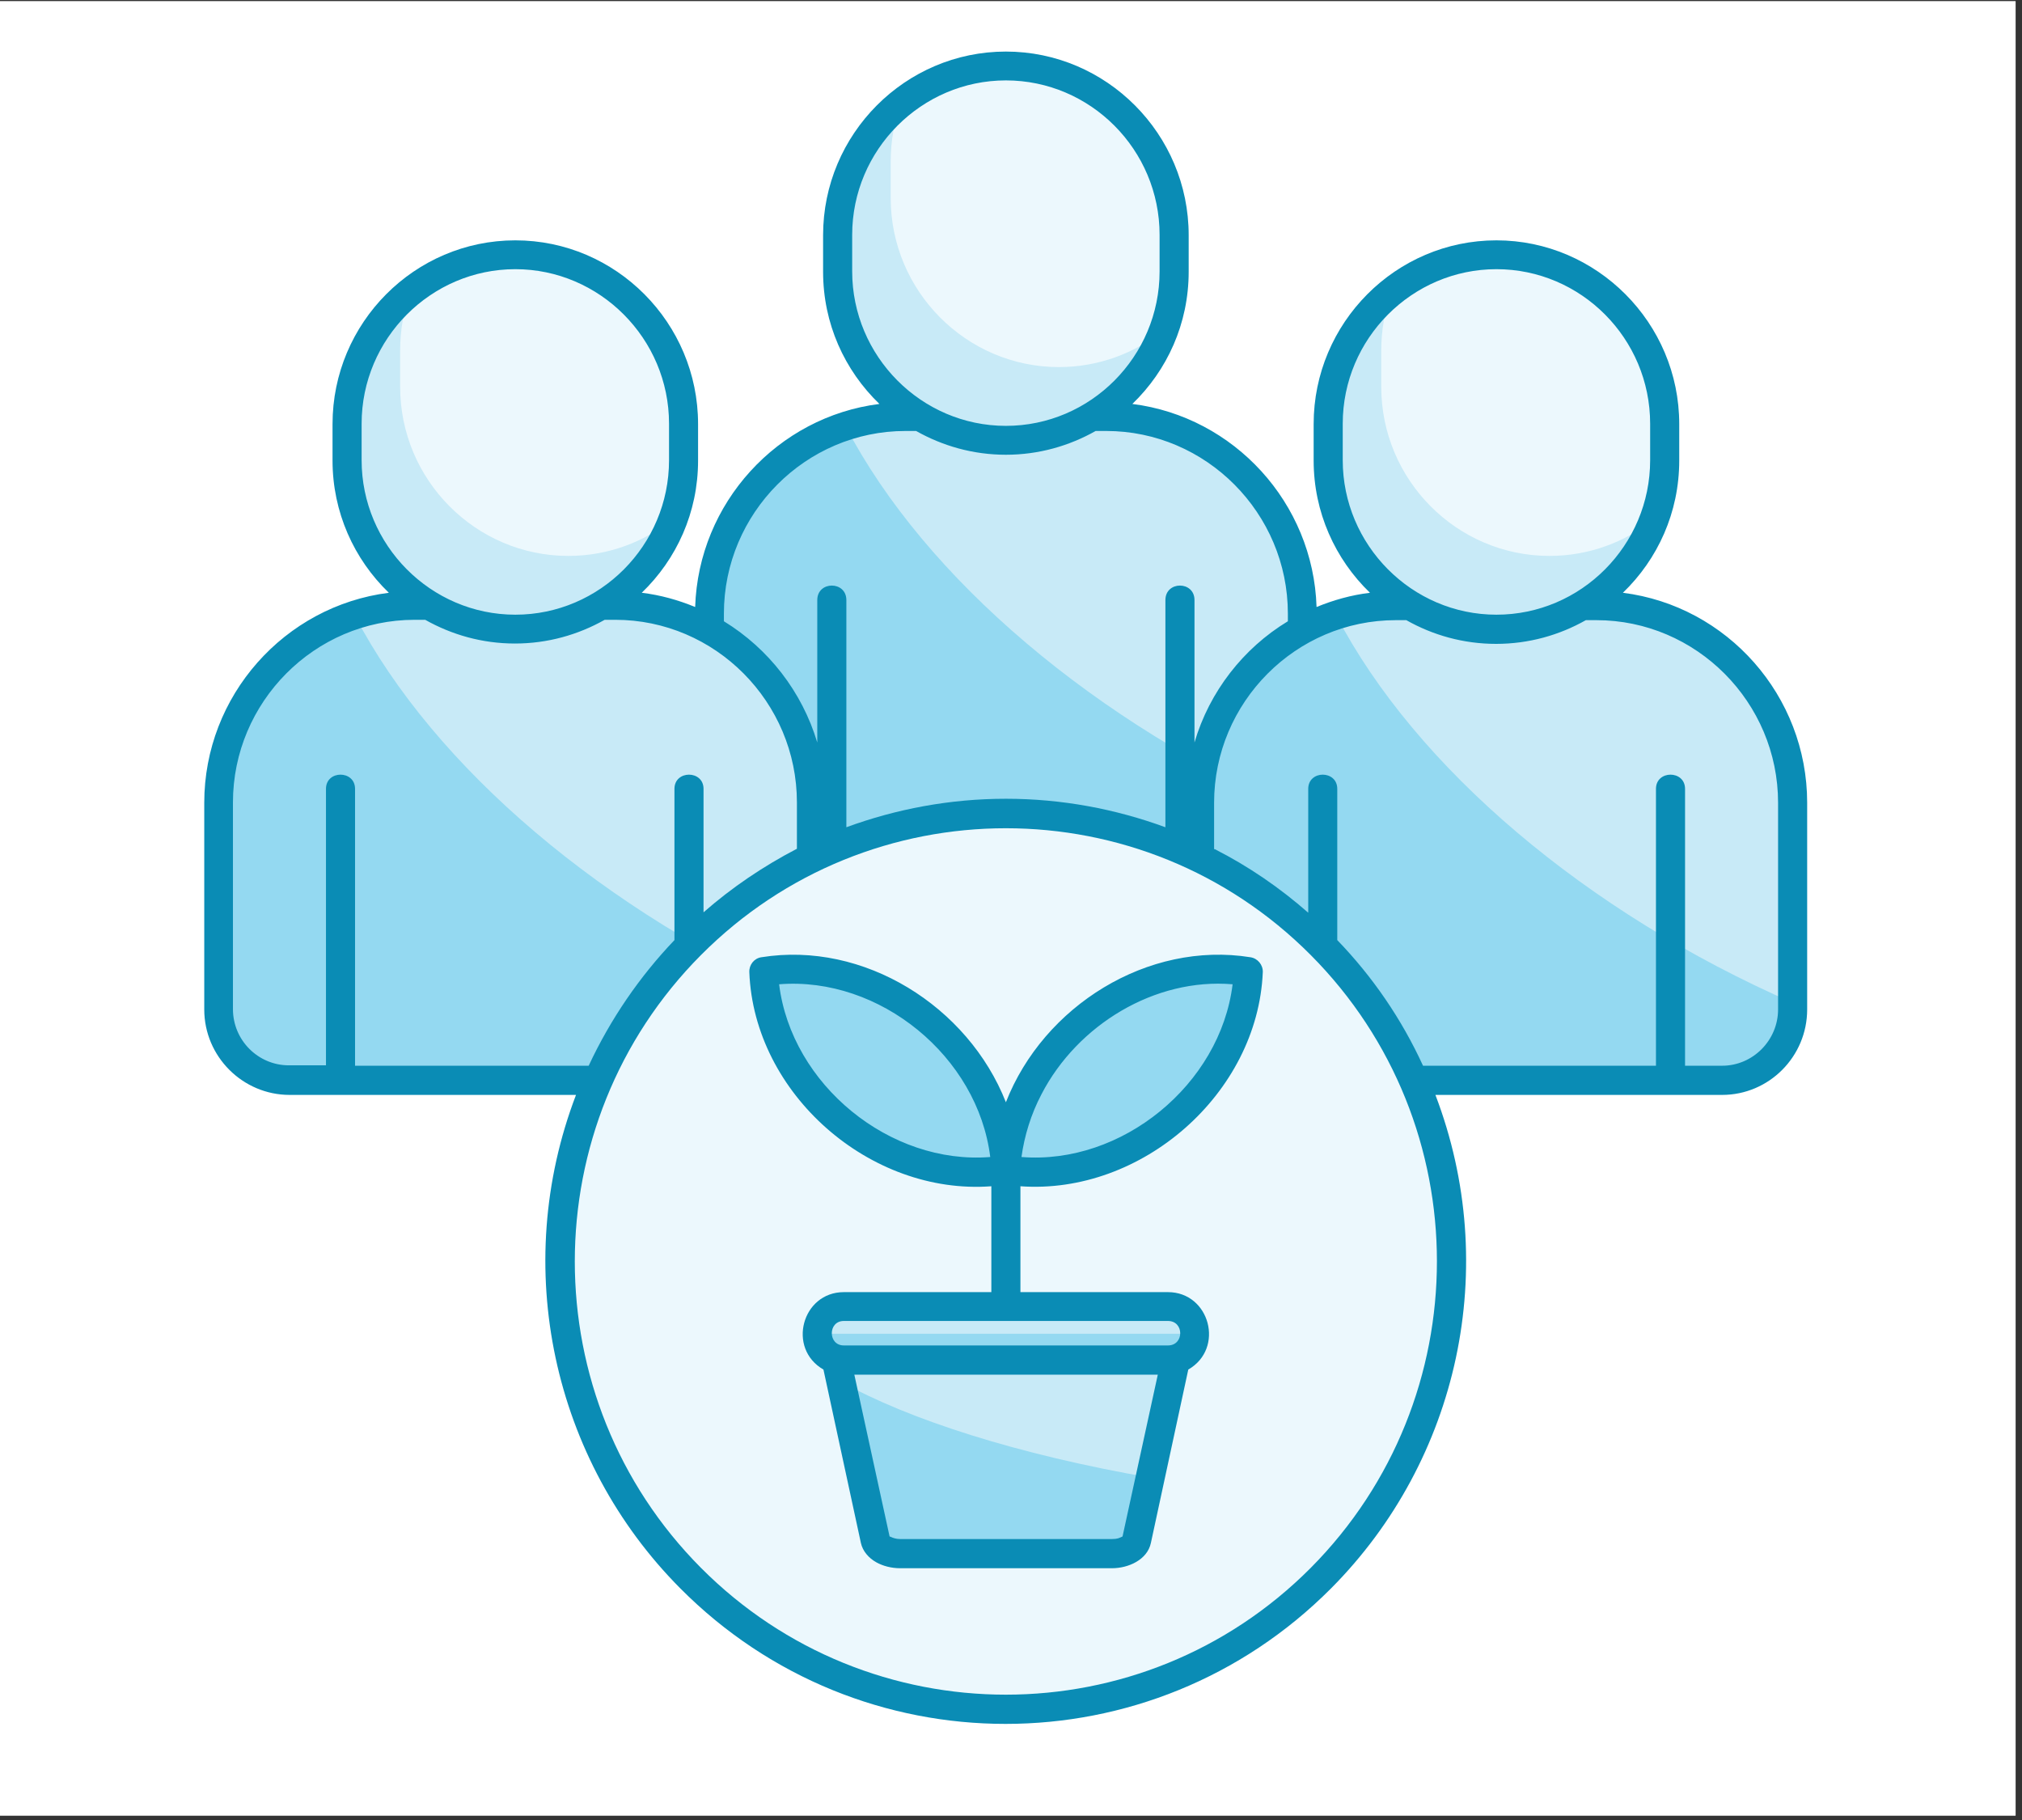
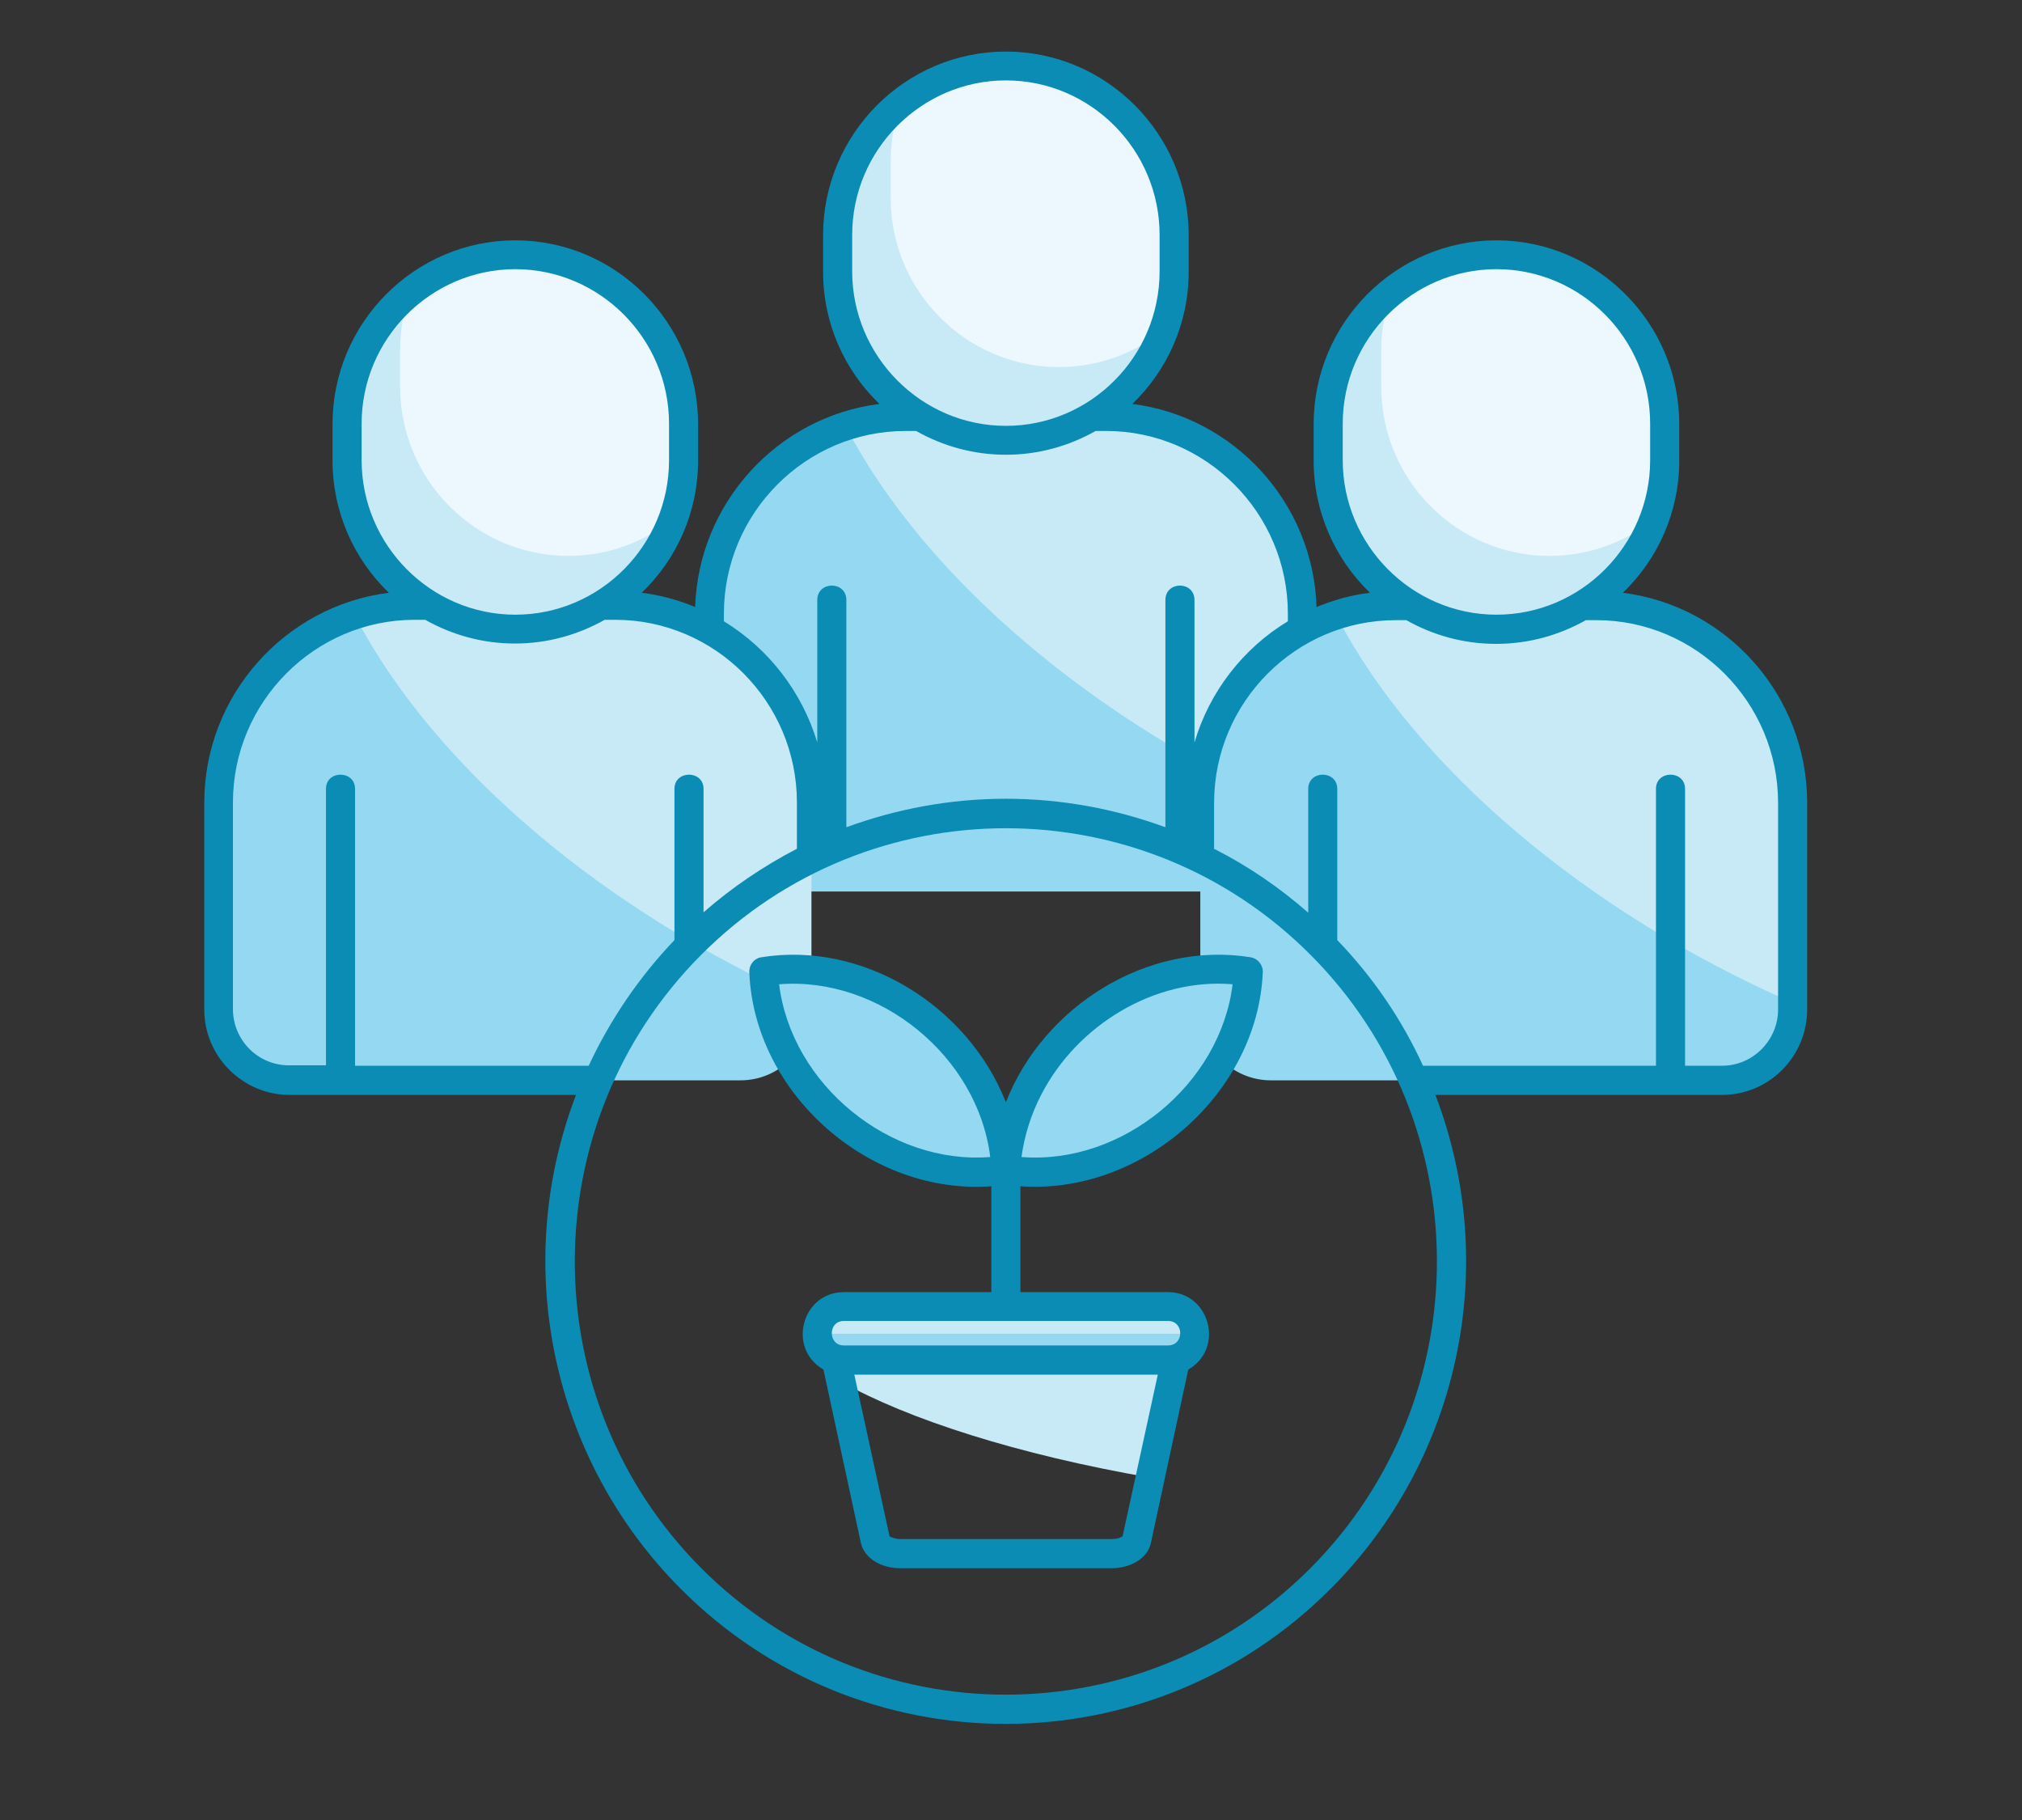
<svg xmlns="http://www.w3.org/2000/svg" width="210" zoomAndPan="magnify" viewBox="0 0 157.5 141.75" height="189" preserveAspectRatio="xMidYMid meet" version="1.0">
  <rect x="0" y="0" width="157.5" height="141.75" fill="#333333" stroke="none" />
  <defs>
    <clipPath id="433c68b331">
-       <path d="M 0 0.102 L 157 0.102 L 157 141.402 L 0 141.402 Z M 0 0.102 " clip-rule="nonzero" />
-     </clipPath>
+       </clipPath>
    <clipPath id="1df9b3ebb7">
      <path d="M 15.91 4 L 140.766 4 L 140.766 135 L 15.91 135 Z M 15.91 4 " clip-rule="nonzero" />
    </clipPath>
  </defs>
  <g clip-path="url(#433c68b331)">
-     <path fill="#ffffff" d="M 0 0.102 L 157 0.102 L 157 141.402 L 0 141.402 Z M 0 0.102 " fill-opacity="1" fill-rule="nonzero" />
    <path fill="#ffffff" d="M 0 0.102 L 157 0.102 L 157 141.402 L 0 141.402 Z M 0 0.102 " fill-opacity="1" fill-rule="nonzero" />
  </g>
  <path fill="#94d9f1" d="M 86.164 32.457 L 70.566 32.457 C 62.16 32.457 55.281 39.371 55.281 47.816 L 55.281 63.918 C 55.281 66.961 57.773 69.434 60.773 69.434 L 95.93 69.434 C 98.957 69.434 101.418 66.934 101.418 63.918 L 101.418 47.816 C 101.418 39.34 94.543 32.457 86.164 32.457 Z M 86.164 32.457 " fill-opacity="1" fill-rule="evenodd" />
  <path fill="#c8eaf7" d="M 86.164 32.457 L 70.566 32.457 C 68.926 32.457 67.34 32.715 65.867 33.199 C 72.066 45.059 85.344 56.32 101.449 63.375 L 101.449 47.789 C 101.418 39.34 94.543 32.457 86.164 32.457 Z M 86.164 32.457 " fill-opacity="1" fill-rule="evenodd" />
  <path fill="#c8eaf7" d="M 78.352 5.125 C 71.133 5.125 65.246 11.039 65.246 18.293 L 65.246 21.137 C 65.246 28.391 71.133 34.309 78.352 34.309 C 85.57 34.309 91.457 28.391 91.457 21.137 L 91.457 18.293 C 91.457 11.039 85.57 5.125 78.352 5.125 Z M 78.352 5.125 " fill-opacity="1" fill-rule="evenodd" />
  <path fill="#ecf8fd" d="M 78.352 5.125 C 75.266 5.125 72.434 6.203 70.199 7.996 C 69.66 9.418 69.379 10.984 69.379 12.574 L 69.379 15.422 C 69.379 22.672 75.266 28.59 82.484 28.59 C 85.57 28.59 88.398 27.508 90.637 25.715 C 91.172 24.293 91.457 22.73 91.457 21.137 L 91.457 18.293 C 91.457 11.039 85.57 5.125 78.352 5.125 Z M 78.352 5.125 " fill-opacity="1" fill-rule="evenodd" />
  <path fill="#94d9f1" d="M 47.953 47.164 L 32.328 47.164 C 23.922 47.164 17.043 54.074 17.043 62.523 L 17.043 78.621 C 17.043 81.664 19.504 84.141 22.535 84.141 L 57.688 84.141 C 60.719 84.141 63.18 81.637 63.18 78.621 L 63.18 62.523 C 63.207 54.074 56.328 47.164 47.953 47.164 Z M 47.953 47.164 " fill-opacity="1" fill-rule="evenodd" />
  <path fill="#c8eaf7" d="M 47.953 47.164 L 32.328 47.164 C 30.684 47.164 29.102 47.418 27.629 47.93 C 33.828 59.793 47.102 71.055 63.207 78.109 L 63.207 62.523 C 63.207 54.074 56.328 47.164 47.953 47.164 Z M 47.953 47.164 " fill-opacity="1" fill-rule="evenodd" />
  <path fill="#94d9f1" d="M 124.375 47.164 L 108.777 47.164 C 100.371 47.164 93.496 54.074 93.496 62.523 L 93.496 78.621 C 93.496 81.664 95.984 84.141 98.984 84.141 L 134.141 84.141 C 137.168 84.141 139.633 81.637 139.633 78.621 L 139.633 62.523 C 139.66 54.074 132.781 47.164 124.375 47.164 Z M 124.375 47.164 " fill-opacity="1" fill-rule="evenodd" />
  <path fill="#c8eaf7" d="M 124.375 47.164 L 108.777 47.164 C 107.137 47.164 105.551 47.418 104.082 47.93 C 110.277 59.793 123.555 71.055 139.66 78.109 L 139.66 62.523 C 139.66 54.074 132.781 47.164 124.375 47.164 Z M 124.375 47.164 " fill-opacity="1" fill-rule="evenodd" />
  <path fill="#c8eaf7" d="M 40.141 19.828 C 32.922 19.828 27.035 25.746 27.035 33 L 27.035 35.844 C 27.035 43.066 32.922 49.012 40.141 49.012 C 47.355 49.012 53.246 43.098 53.246 35.844 L 53.246 33 C 53.246 25.773 47.355 19.828 40.141 19.828 Z M 40.141 19.828 " fill-opacity="1" fill-rule="evenodd" />
  <path fill="#ecf8fd" d="M 40.141 19.828 C 37.055 19.828 34.223 20.91 31.988 22.703 C 31.449 24.125 31.168 25.688 31.168 27.281 L 31.168 30.125 C 31.168 37.379 37.055 43.297 44.273 43.297 C 47.355 43.297 50.188 42.215 52.422 40.422 C 52.961 39 53.246 37.438 53.246 35.844 L 53.246 33 C 53.246 25.773 47.355 19.828 40.141 19.828 Z M 40.141 19.828 " fill-opacity="1" fill-rule="evenodd" />
  <path fill="#c8eaf7" d="M 116.562 19.828 C 109.344 19.828 103.457 25.746 103.457 33 L 103.457 35.844 C 103.457 43.066 109.344 49.012 116.562 49.012 C 123.781 49.012 129.668 43.098 129.668 35.844 L 129.668 33 C 129.668 25.773 123.781 19.828 116.562 19.828 Z M 116.562 19.828 " fill-opacity="1" fill-rule="evenodd" />
  <path fill="#ecf8fd" d="M 116.562 19.828 C 113.477 19.828 110.648 20.91 108.41 22.703 C 107.875 24.125 107.59 25.688 107.59 27.281 L 107.59 30.125 C 107.59 37.379 113.477 43.297 120.695 43.297 C 123.781 43.297 126.609 42.215 128.848 40.422 C 129.387 39 129.668 37.438 129.668 35.844 L 129.668 33 C 129.668 25.773 123.781 19.828 116.562 19.828 Z M 116.562 19.828 " fill-opacity="1" fill-rule="evenodd" />
-   <path fill="#ecf8fd" d="M 78.352 63.348 C 97.516 63.348 113.082 78.965 113.082 98.25 C 113.082 117.535 97.543 133.121 78.352 133.121 C 59.16 133.121 43.621 117.504 43.621 98.219 C 43.621 78.934 59.188 63.348 78.352 63.348 Z M 78.352 63.348 " fill-opacity="1" fill-rule="evenodd" />
-   <path fill="#94d9f1" d="M 91.57 105.957 L 65.133 105.957 L 68.16 119.949 C 68.305 120.578 69.125 121.031 70.086 121.031 L 86.59 121.031 C 87.578 121.031 88.371 120.578 88.512 119.949 Z M 91.57 105.957 " fill-opacity="1" fill-rule="evenodd" />
  <path fill="#c8eaf7" d="M 91.57 105.957 L 65.133 105.957 L 65.5 107.605 C 70.707 110.535 79.285 113.297 89.617 115.086 Z M 91.57 105.957 " fill-opacity="1" fill-rule="evenodd" />
-   <path fill="#c8eaf7" d="M 90.977 101.746 L 65.727 101.746 C 64.566 101.746 63.633 102.688 63.633 103.824 C 63.633 104.988 64.566 105.93 65.727 105.93 L 90.977 105.93 C 92.137 105.93 93.043 104.988 93.043 103.824 C 93.07 102.715 92.137 101.746 90.977 101.746 Z M 90.977 101.746 " fill-opacity="1" fill-rule="evenodd" />
+   <path fill="#c8eaf7" d="M 90.977 101.746 C 64.566 101.746 63.633 102.688 63.633 103.824 C 63.633 104.988 64.566 105.93 65.727 105.93 L 90.977 105.93 C 92.137 105.93 93.043 104.988 93.043 103.824 C 93.07 102.715 92.137 101.746 90.977 101.746 Z M 90.977 101.746 " fill-opacity="1" fill-rule="evenodd" />
  <path fill="#94d9f1" d="M 63.633 103.879 C 63.66 105.02 64.566 105.957 65.727 105.957 L 90.977 105.957 C 92.105 105.957 93.043 105.02 93.043 103.879 Z M 63.633 103.879 " fill-opacity="1" fill-rule="evenodd" />
  <path fill="#94d9f1" d="M 78.352 91.109 C 78.52 86.871 80.672 82.492 84.492 79.332 C 88.344 76.176 93.043 74.98 97.203 75.664 C 97.031 79.902 94.91 84.281 91.059 87.441 C 87.238 90.57 82.539 91.793 78.352 91.109 Z M 78.352 91.109 " fill-opacity="1" fill-rule="evenodd" />
  <path fill="#94d9f1" d="M 78.352 91.109 C 78.152 86.871 76.031 82.492 72.207 79.332 C 68.359 76.176 63.66 74.98 59.473 75.664 C 59.668 79.902 61.793 84.281 65.613 87.441 C 69.465 90.57 74.16 91.793 78.352 91.109 Z M 78.352 91.109 " fill-opacity="1" fill-rule="evenodd" />
  <g clip-path="url(#1df9b3ebb7)">
    <path fill="#0a8cb5" d="M 79.484 92.391 L 79.484 100.637 L 90.977 100.637 C 94.23 100.637 95.418 105.02 92.559 106.668 L 89.645 120.18 C 89.363 121.488 87.891 122.141 86.617 122.141 L 70.113 122.141 C 69.434 122.141 68.785 121.969 68.273 121.688 C 67.652 121.344 67.199 120.805 67.059 120.18 L 64.141 106.668 C 61.281 105.02 62.473 100.637 65.727 100.637 L 77.219 100.637 L 77.219 92.391 C 67.766 93.102 58.734 85.191 58.367 75.723 C 58.34 75.152 58.734 74.641 59.301 74.555 C 67.285 73.273 75.406 78.367 78.352 85.848 C 81.293 78.336 89.418 73.273 97.402 74.555 C 97.965 74.641 98.391 75.152 98.363 75.723 C 97.965 85.164 88.938 93.07 79.484 92.391 Z M 77.133 90.113 C 76.172 82.293 68.531 76.035 60.688 76.66 C 61.652 84.48 69.32 90.738 77.133 90.113 Z M 81.125 85.223 C 80.305 86.785 79.793 88.465 79.566 90.113 C 87.379 90.738 95.051 84.48 96.012 76.66 C 89.957 76.148 83.926 79.816 81.125 85.223 Z M 90.977 102.883 L 65.727 102.883 C 64.48 102.883 64.48 104.789 65.727 104.789 L 90.977 104.789 C 92.25 104.789 92.25 102.883 90.977 102.883 Z M 90.184 107.066 L 66.547 107.066 L 69.293 119.668 L 69.379 119.695 C 69.547 119.781 69.805 119.867 70.113 119.867 L 86.617 119.867 C 87.07 119.867 87.184 119.781 87.438 119.668 Z M 78.352 62.211 C 82.711 62.211 86.898 63.008 90.777 64.43 L 90.777 46.738 C 90.777 45.23 93.043 45.23 93.043 46.738 L 93.043 57.828 C 94.203 53.875 96.836 50.492 100.316 48.387 L 100.316 47.789 C 100.316 39.969 93.945 33.566 86.164 33.566 L 85.344 33.566 C 83.277 34.734 80.898 35.418 78.352 35.418 C 75.805 35.418 73.426 34.734 71.359 33.566 L 70.539 33.566 C 62.754 33.566 56.387 39.969 56.387 47.789 L 56.387 48.387 C 59.867 50.52 62.473 53.875 63.66 57.828 L 63.66 46.738 C 63.66 45.23 65.926 45.23 65.926 46.738 L 65.926 64.43 C 69.805 63.008 73.992 62.211 78.352 62.211 Z M 94.625 66.137 C 97.258 67.473 99.691 69.148 101.902 71.086 L 101.902 61.441 C 101.902 59.965 104.164 59.965 104.164 61.441 L 104.164 73.219 C 106.91 76.062 109.176 79.363 110.844 83.004 L 128.988 83.004 L 128.988 61.441 C 128.988 59.965 131.254 59.965 131.254 61.441 L 131.254 83.004 L 134.141 83.004 C 136.547 83.004 138.5 81.012 138.5 78.621 L 138.5 62.523 C 138.5 54.699 132.129 48.301 124.348 48.301 L 123.527 48.301 C 121.461 49.469 119.082 50.148 116.535 50.148 C 113.988 50.148 111.609 49.469 109.543 48.301 L 108.723 48.301 C 100.938 48.301 94.57 54.699 94.57 62.523 L 94.57 66.137 Z M 111.809 85.277 C 116.93 98.676 113.648 113.691 103.684 123.707 C 89.672 137.785 66.973 137.785 52.988 123.707 C 43.055 113.723 39.742 98.676 44.867 85.277 L 22.562 85.277 C 18.91 85.277 15.91 82.293 15.91 78.621 L 15.91 62.523 C 15.91 54.188 22.164 47.191 30.289 46.168 C 27.57 43.551 25.902 39.883 25.902 35.871 L 25.902 33.027 C 25.902 25.148 32.297 18.719 40.141 18.719 C 47.98 18.719 54.375 25.148 54.375 33.027 L 54.375 35.871 C 54.375 39.91 52.707 43.551 49.988 46.168 C 51.434 46.34 52.848 46.738 54.148 47.277 C 54.406 39.172 60.574 32.457 68.5 31.461 C 65.785 28.844 64.113 25.203 64.113 21.164 L 64.113 18.32 C 64.113 10.441 70.512 4.016 78.352 4.016 C 86.191 4.016 92.59 10.441 92.59 18.32 L 92.59 21.164 C 92.59 25.203 90.918 28.844 88.203 31.461 C 96.125 32.457 102.297 39.172 102.551 47.277 C 103.855 46.738 105.27 46.34 106.711 46.168 C 103.996 43.551 102.324 39.883 102.324 35.871 L 102.324 33.027 C 102.324 25.148 108.723 18.719 116.562 18.719 C 124.375 18.719 130.801 25.148 130.801 33.027 L 130.801 35.871 C 130.801 39.91 129.129 43.551 126.414 46.168 C 134.535 47.191 140.766 54.188 140.766 62.523 L 140.766 78.621 C 140.766 82.293 137.793 85.277 134.141 85.277 Z M 45.855 83.004 C 47.555 79.363 49.82 76.062 52.535 73.219 L 52.535 61.441 C 52.535 59.965 54.801 59.965 54.801 61.441 L 54.801 71.055 C 57.008 69.121 59.445 67.473 62.074 66.105 L 62.074 62.496 C 62.074 54.672 55.707 48.273 47.922 48.273 L 47.102 48.273 C 45.035 49.438 42.66 50.121 40.109 50.121 C 37.562 50.121 35.188 49.438 33.121 48.273 L 32.297 48.273 C 24.516 48.273 18.145 54.672 18.145 62.496 L 18.145 78.594 C 18.145 81.012 20.098 82.973 22.504 82.973 L 25.391 82.973 L 25.391 61.441 C 25.391 59.965 27.656 59.965 27.656 61.441 L 27.656 83.004 Z M 102.098 74.383 C 88.992 61.215 67.707 61.215 54.602 74.383 C 41.496 87.555 41.496 108.941 54.602 122.113 C 67.707 135.281 88.992 135.281 102.098 122.113 C 115.203 108.914 115.203 87.555 102.098 74.383 Z M 116.562 20.965 C 109.996 20.965 104.59 26.371 104.59 33 L 104.59 35.844 C 104.59 42.441 109.969 47.875 116.562 47.875 C 123.156 47.875 128.535 42.469 128.535 35.844 L 128.535 33 C 128.535 26.371 123.156 20.965 116.562 20.965 Z M 40.141 20.965 C 33.574 20.965 28.168 26.371 28.168 33 L 28.168 35.844 C 28.168 42.441 33.543 47.875 40.141 47.875 C 46.734 47.875 52.113 42.469 52.113 35.844 L 52.113 33 C 52.113 26.371 46.707 20.965 40.141 20.965 Z M 78.352 6.262 C 71.785 6.262 66.379 11.664 66.379 18.293 L 66.379 21.137 C 66.379 27.734 71.758 33.168 78.352 33.168 C 84.945 33.168 90.324 27.766 90.324 21.137 L 90.324 18.293 C 90.324 11.664 84.945 6.262 78.352 6.262 Z M 78.352 6.262 " fill-opacity="1" fill-rule="nonzero" />
  </g>
</svg>